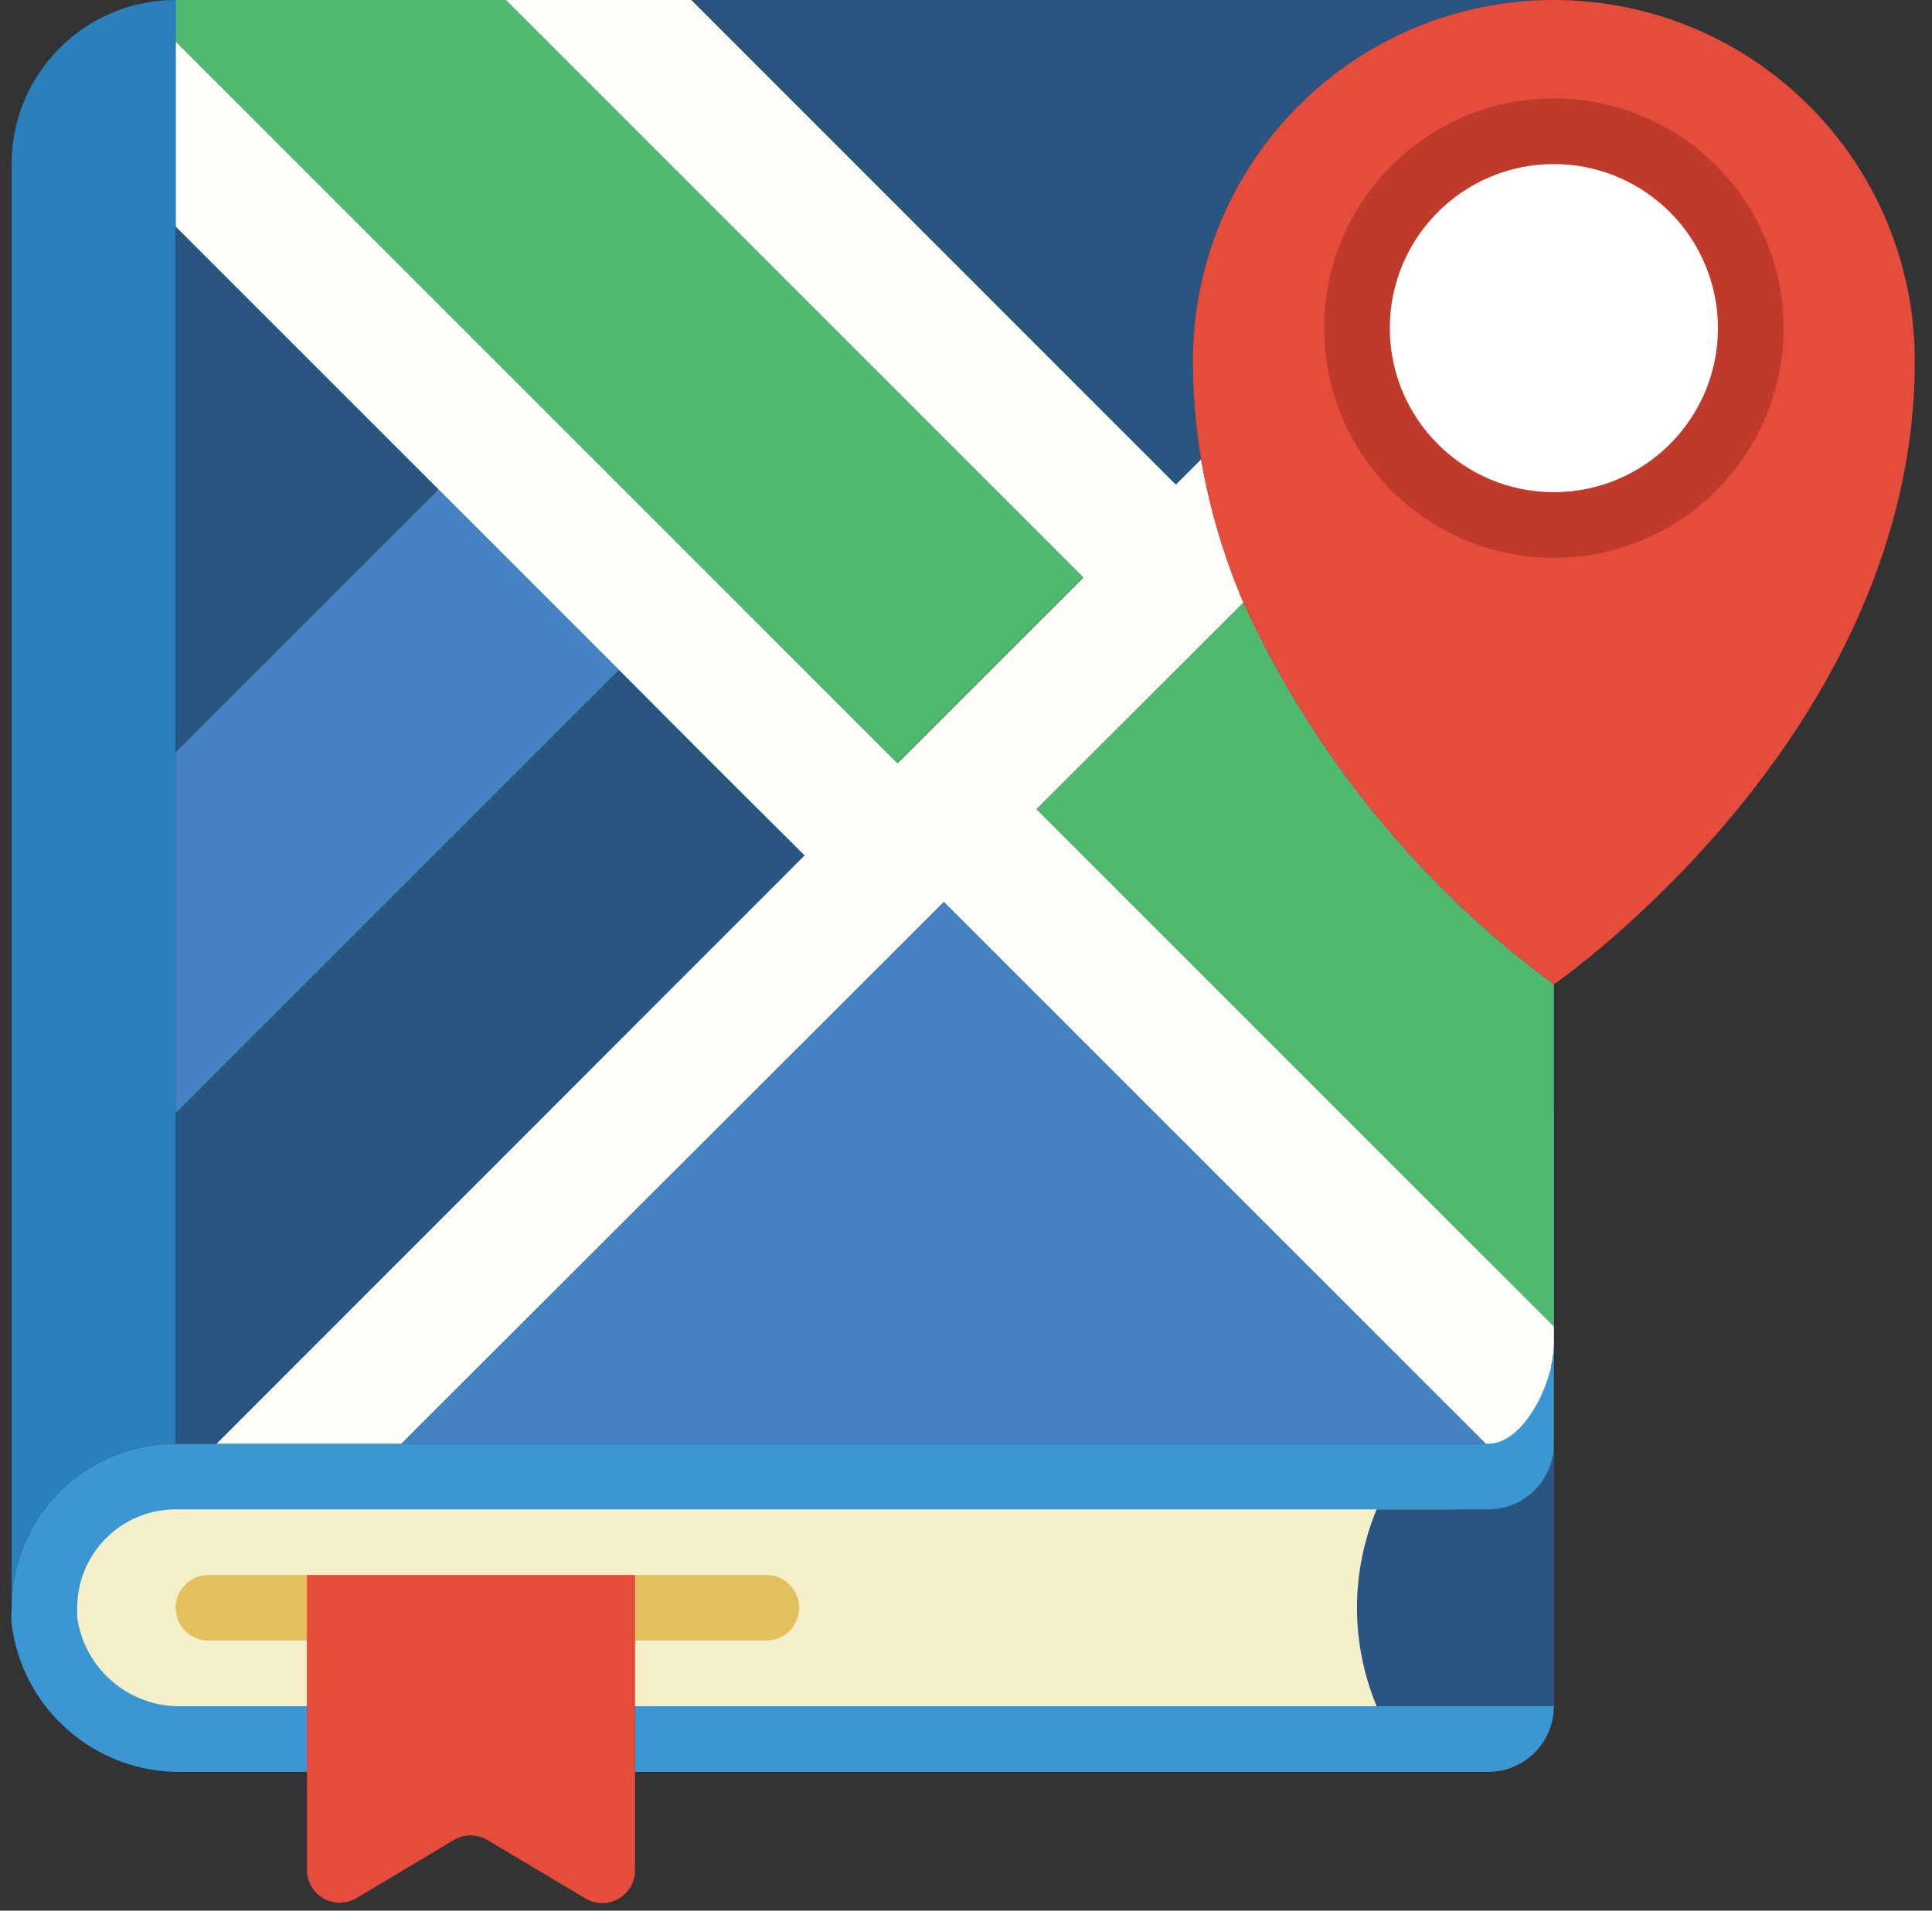
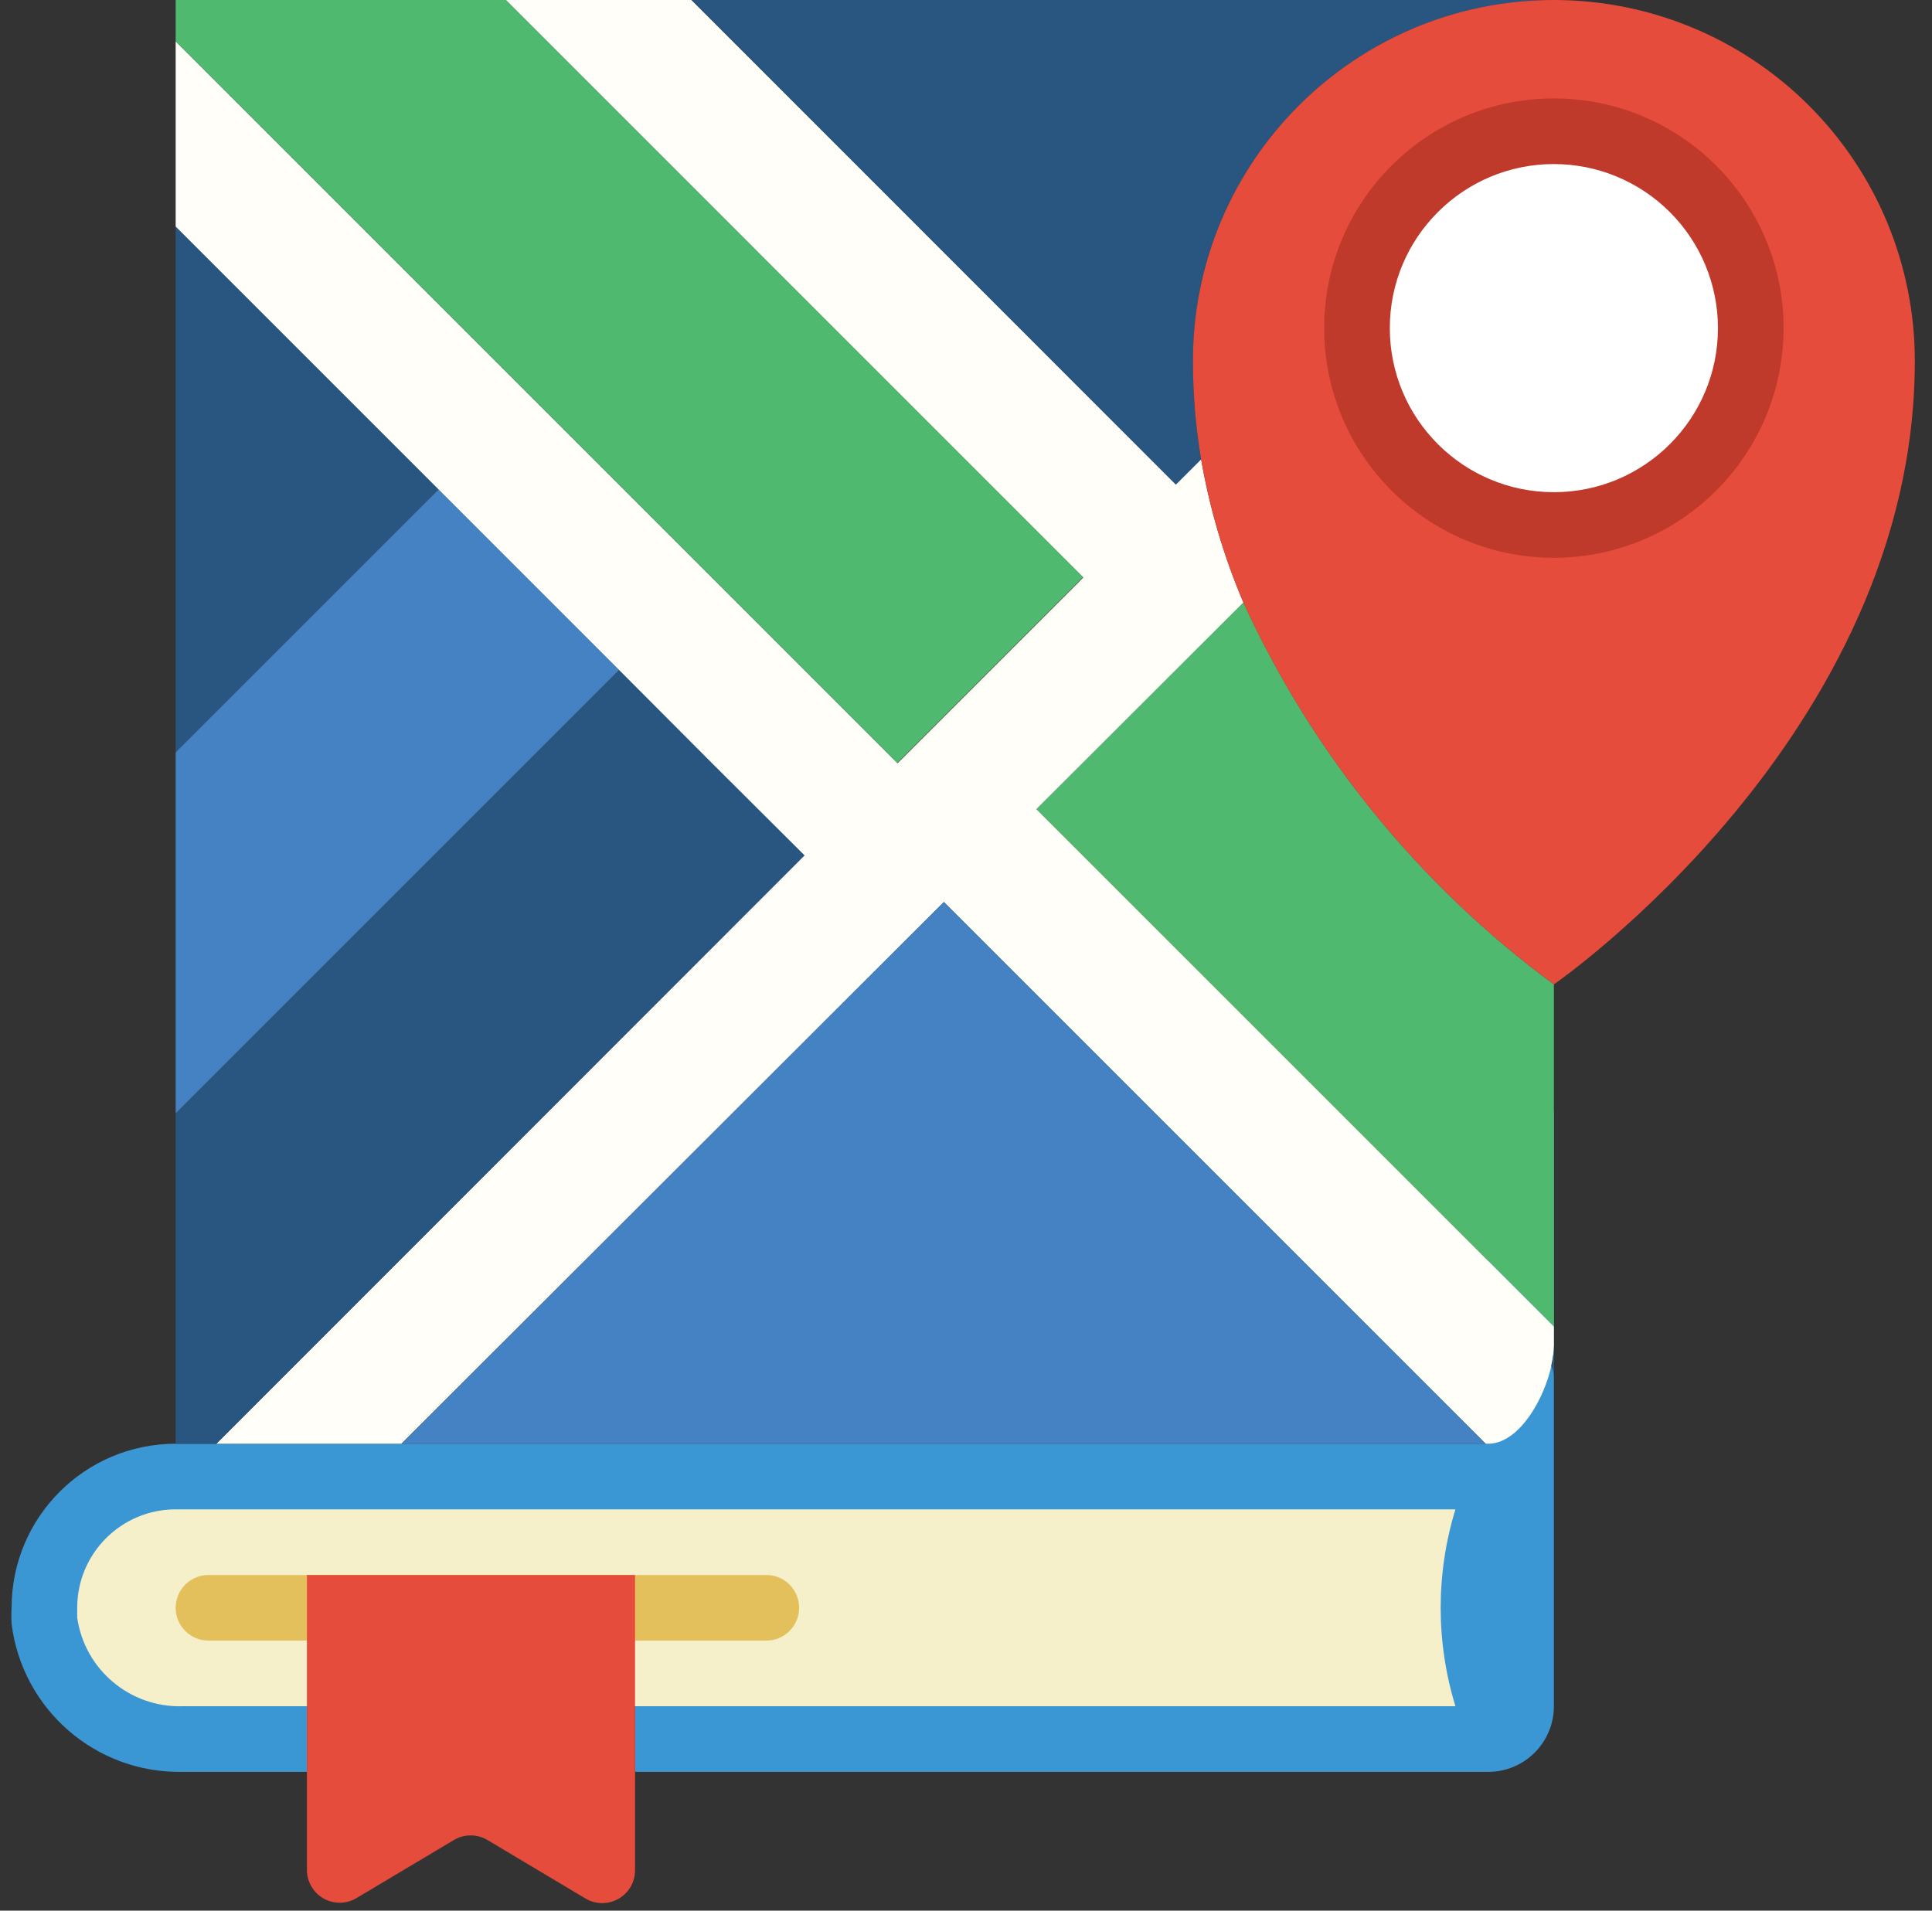
<svg xmlns="http://www.w3.org/2000/svg" width="91" height="90" viewBox="0 0 91 90">
  <rect x="0" y="0" width="91" height="90" fill="#333333" stroke="none" />
  <g fill="none" fill-rule="evenodd">
    <path fill="#3B97D3" d="M73.19 52.551c0-.854-.692-1.546-1.546-1.546-.854 0-1.546.692-1.546 1.546v15.456H8.274c-4.268 0-7.728 3.46-7.728 7.728-.015.252-.015.505 0 .758.505 4.041 3.98 7.05 8.052 6.97h5.858v-7.728h15.456v7.728h40.186c1.708 0 3.092-1.384 3.092-3.09V64.915" />
    <path fill="#4FBA6F" d="M73.19 46.369v16.12L48.815 38.115l9.753-9.737c3.265 7.142 8.297 13.334 14.622 17.99z" />
    <path fill="#F5EFCA" d="M11.365 80.372H8.598c-2.474.072-4.609-1.723-4.961-4.173v-.464c0-2.56 2.076-4.637 4.637-4.637h60.279c-.927 3.022-.927 6.252 0 9.274H11.365z" />
    <path fill="#FFFEF8" d="M73.19 62.49v.88c0 1.7-1.391 4.637-3.092 4.637h-.123L44.457 42.49l-25.55 25.518H10.19l27.698-27.713-4.374-4.358-4.359-4.374L8.274 10.68V1.947l34.003 34.004 8.748-8.748L23.823 0h8.748l22.813 22.813 1.19-1.19c.402 2.321 1.071 4.587 1.994 6.755l-9.753 9.737L73.19 62.489z" />
    <path fill="#285680" d="M56.188 17.002c0 1.553.13 3.104.386 4.637l-1.19 1.19L32.571 0H73.19C63.8 0 56.188 7.612 56.188 17.002z" />
    <path fill="#4FBA6F" d="M51.01 27.187L42.262 35.936 8.274 1.947 8.274 0 23.823 0z" />
-     <path fill="#2980BA" d="M8.274 0v68.007c-4.268 0-7.728 3.46-7.728 7.728V7.728C.546 3.46 4.006 0 8.274 0z" />
-     <path fill="#285680" d="M73.19 63.37v17.002h-8.347c-1.236-2.967-1.236-6.306 0-9.274h5.255c1.708 0 3.092-1.384 3.092-3.09V63.37z" />
    <path fill="#285680" d="M73.19 63.37v1.546c-.003-.202-.045-.402-.124-.587.076-.314.118-.636.124-.959z" />
    <path fill="#4482C3" d="M69.975 68.007L18.908 68.007 44.457 42.489z" />
    <path fill="#285680" d="M37.888 40.294L10.19 68.007 8.274 68.007 8.274 52.443 29.155 31.562 33.514 35.936zM20.654 23.061L8.274 35.441 8.274 10.68z" />
    <path fill="#4482C3" d="M29.155 31.562L8.274 52.443 8.274 35.441 20.654 23.061z" />
    <path fill="#E64C3C" fill-rule="nonzero" d="M73.19 0C63.8 0 56.188 7.612 56.188 17.002c0 1.553.13 3.104.386 4.637.402 2.32 1.071 4.587 1.994 6.754 3.267 7.137 8.3 13.324 14.622 17.976 0 0 17.001-11.732 17.001-29.367 0-4.51-1.79-8.834-4.98-12.022C82.024 1.79 77.7 0 73.19 0zm0 24.73c-5.122 0-9.274-4.152-9.274-9.274 0-5.122 4.152-9.274 9.274-9.274 5.121 0 9.273 4.152 9.273 9.274 0 2.46-.977 4.819-2.716 6.558-1.739 1.739-4.098 2.716-6.557 2.716z" />
    <circle cx="73.19" cy="15.456" r="9.274" fill="#FFF" />
    <path fill="#C03A2B" fill-rule="nonzero" d="M73.19 26.275c-5.976 0-10.82-4.843-10.82-10.819 0-5.975 4.844-10.82 10.82-10.82 5.975 0 10.819 4.845 10.819 10.82 0 2.87-1.14 5.622-3.169 7.65-2.029 2.03-4.78 3.17-7.65 3.17zm0-18.547c-4.268 0-7.728 3.46-7.728 7.728s3.46 7.728 7.728 7.728 7.728-3.46 7.728-7.728c0-2.05-.815-4.015-2.264-5.464-1.45-1.45-3.415-2.264-5.464-2.264z" />
    <path fill="#E4C05C" d="M36.095 77.28H9.819c-.853 0-1.545-.691-1.545-1.545 0-.853.692-1.545 1.545-1.545h26.276c.853 0 1.545.692 1.545 1.545 0 .854-.692 1.546-1.545 1.546z" />
    <path fill="#E64C3C" d="M29.912 74.19V88.1c0 .556-.298 1.068-.78 1.343-.483.275-1.076.27-1.554-.014l-4.636-2.766c-.479-.276-1.068-.276-1.546 0l-4.637 2.766c-.476.268-1.057.265-1.53-.008-.473-.273-.766-.775-.773-1.32V74.19h15.456z" />
-     <path fill="#3B97D3" d="M73.19 63.37v1.546c-.003-.202-.045-.402-.124-.587.076-.314.118-.636.124-.959z" />
+     <path fill="#3B97D3" d="M73.19 63.37v1.546z" />
  </g>
</svg>